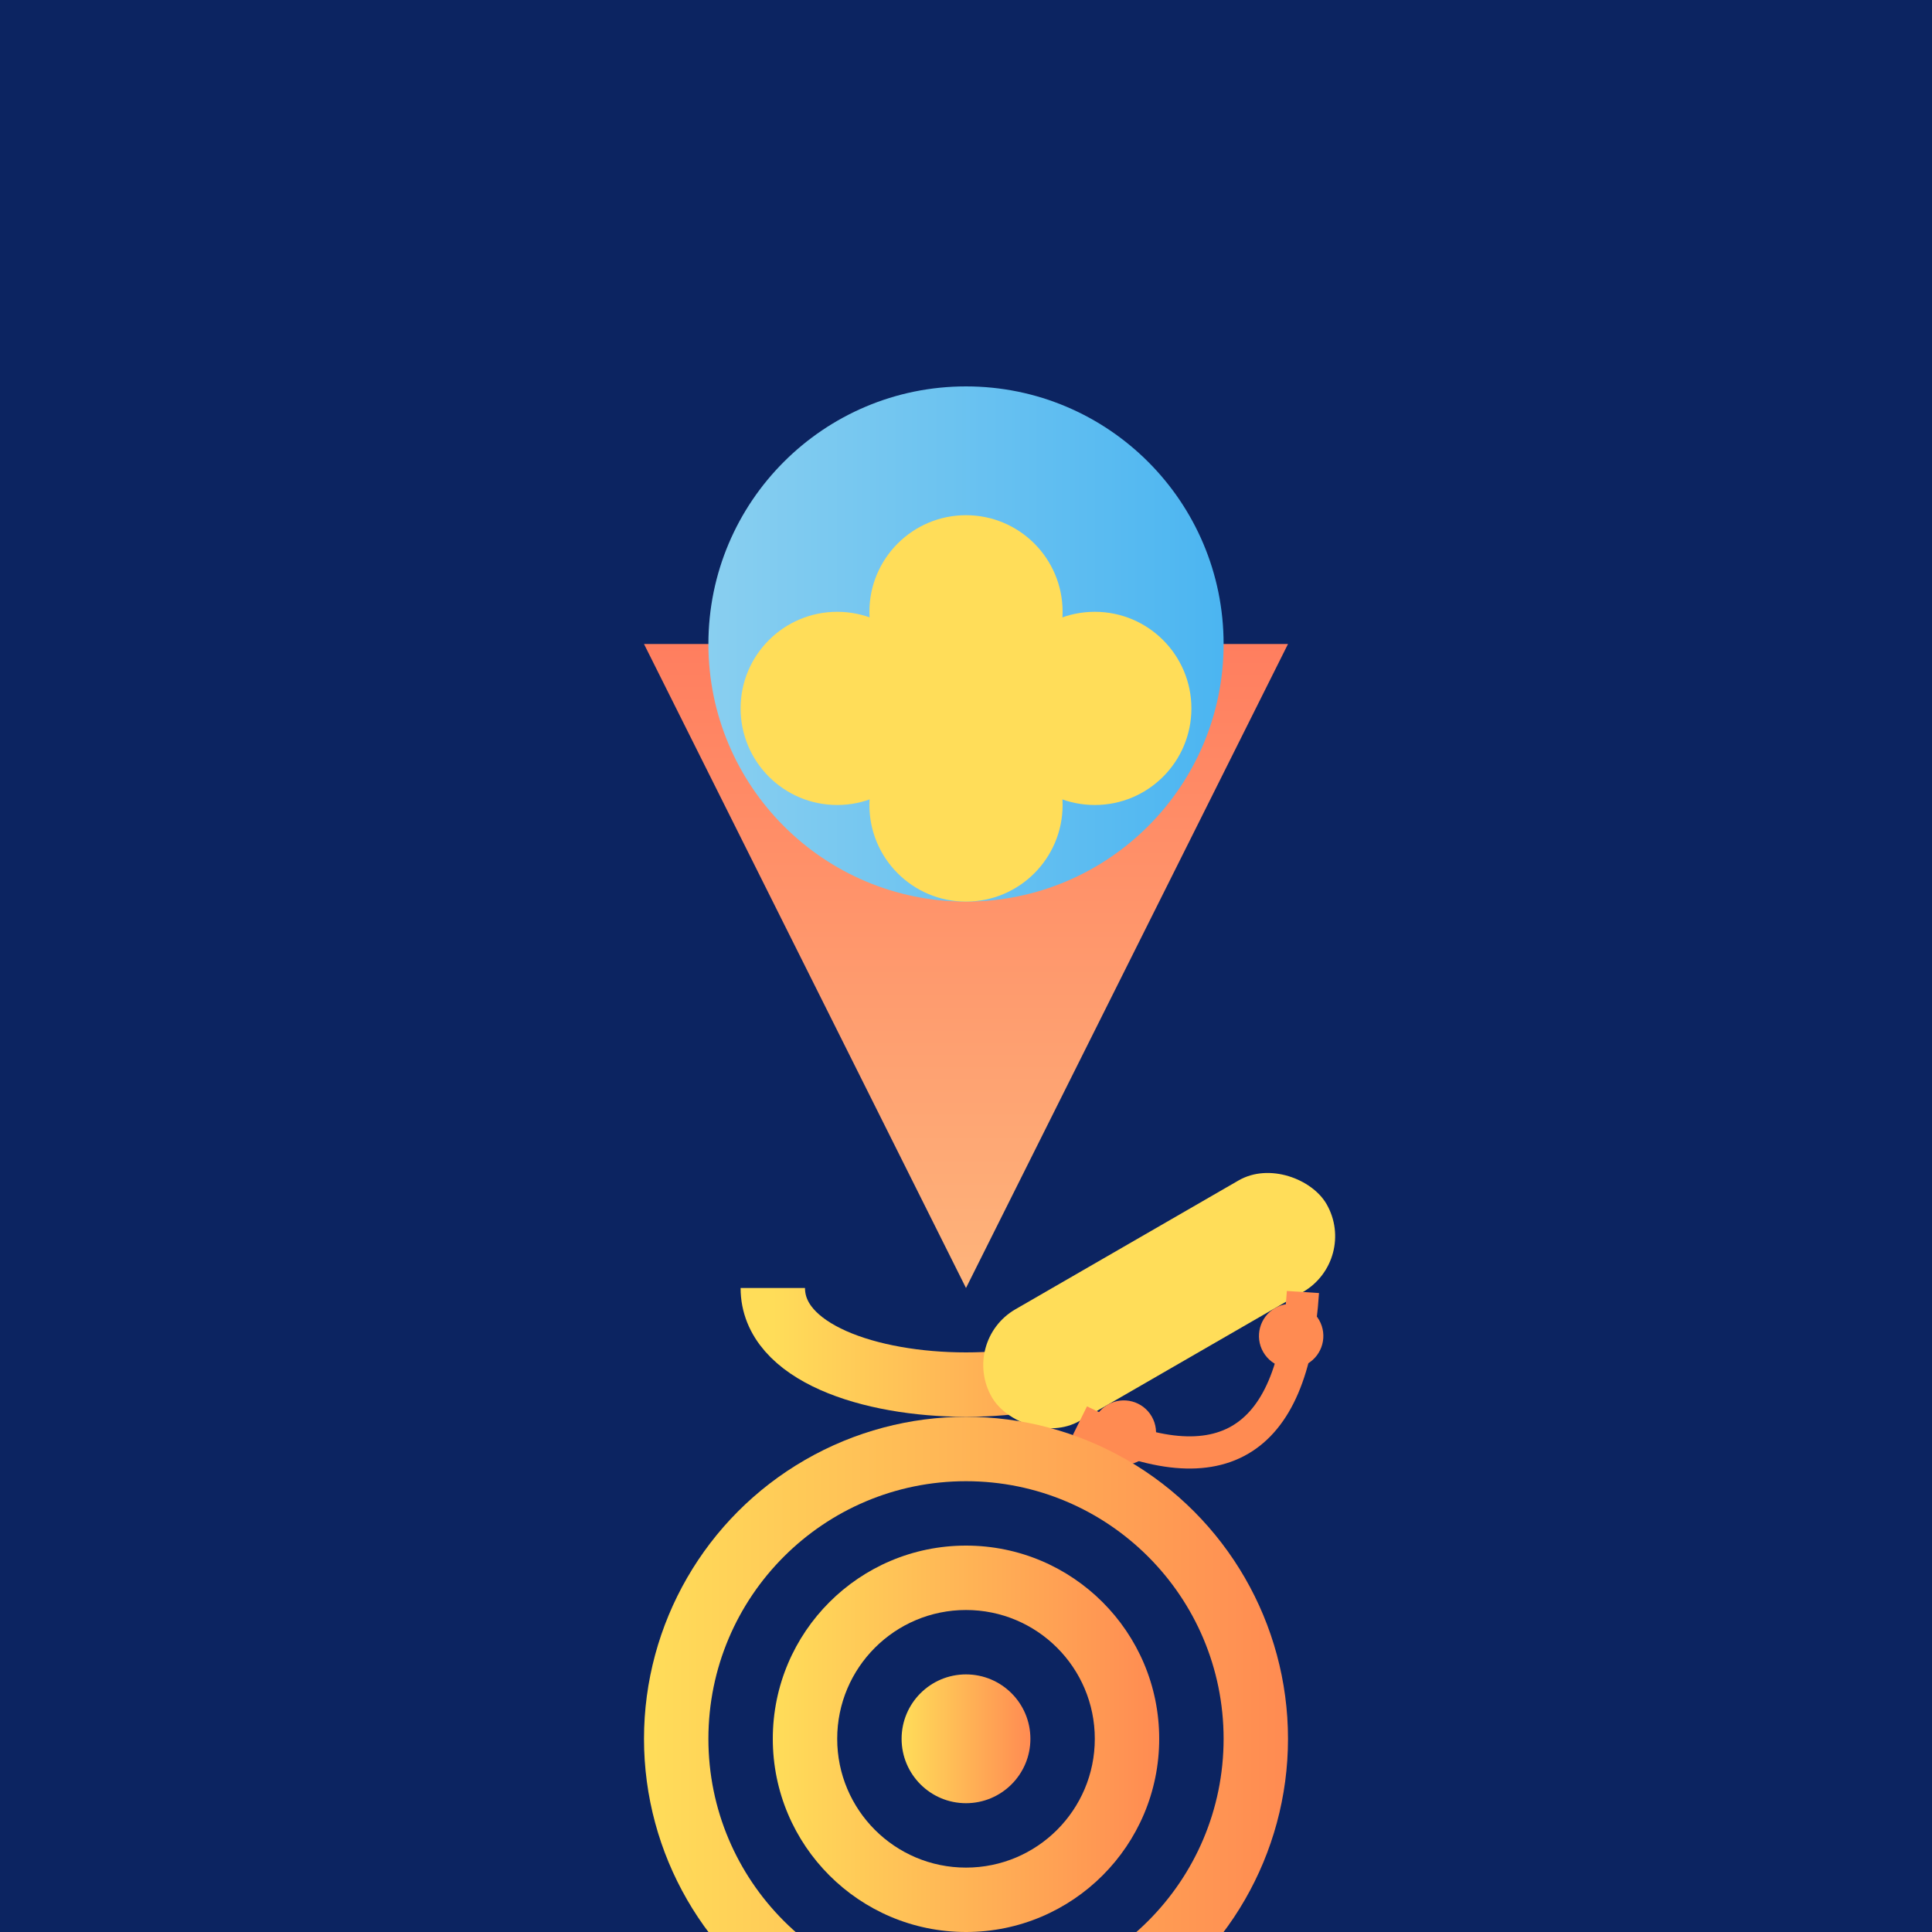
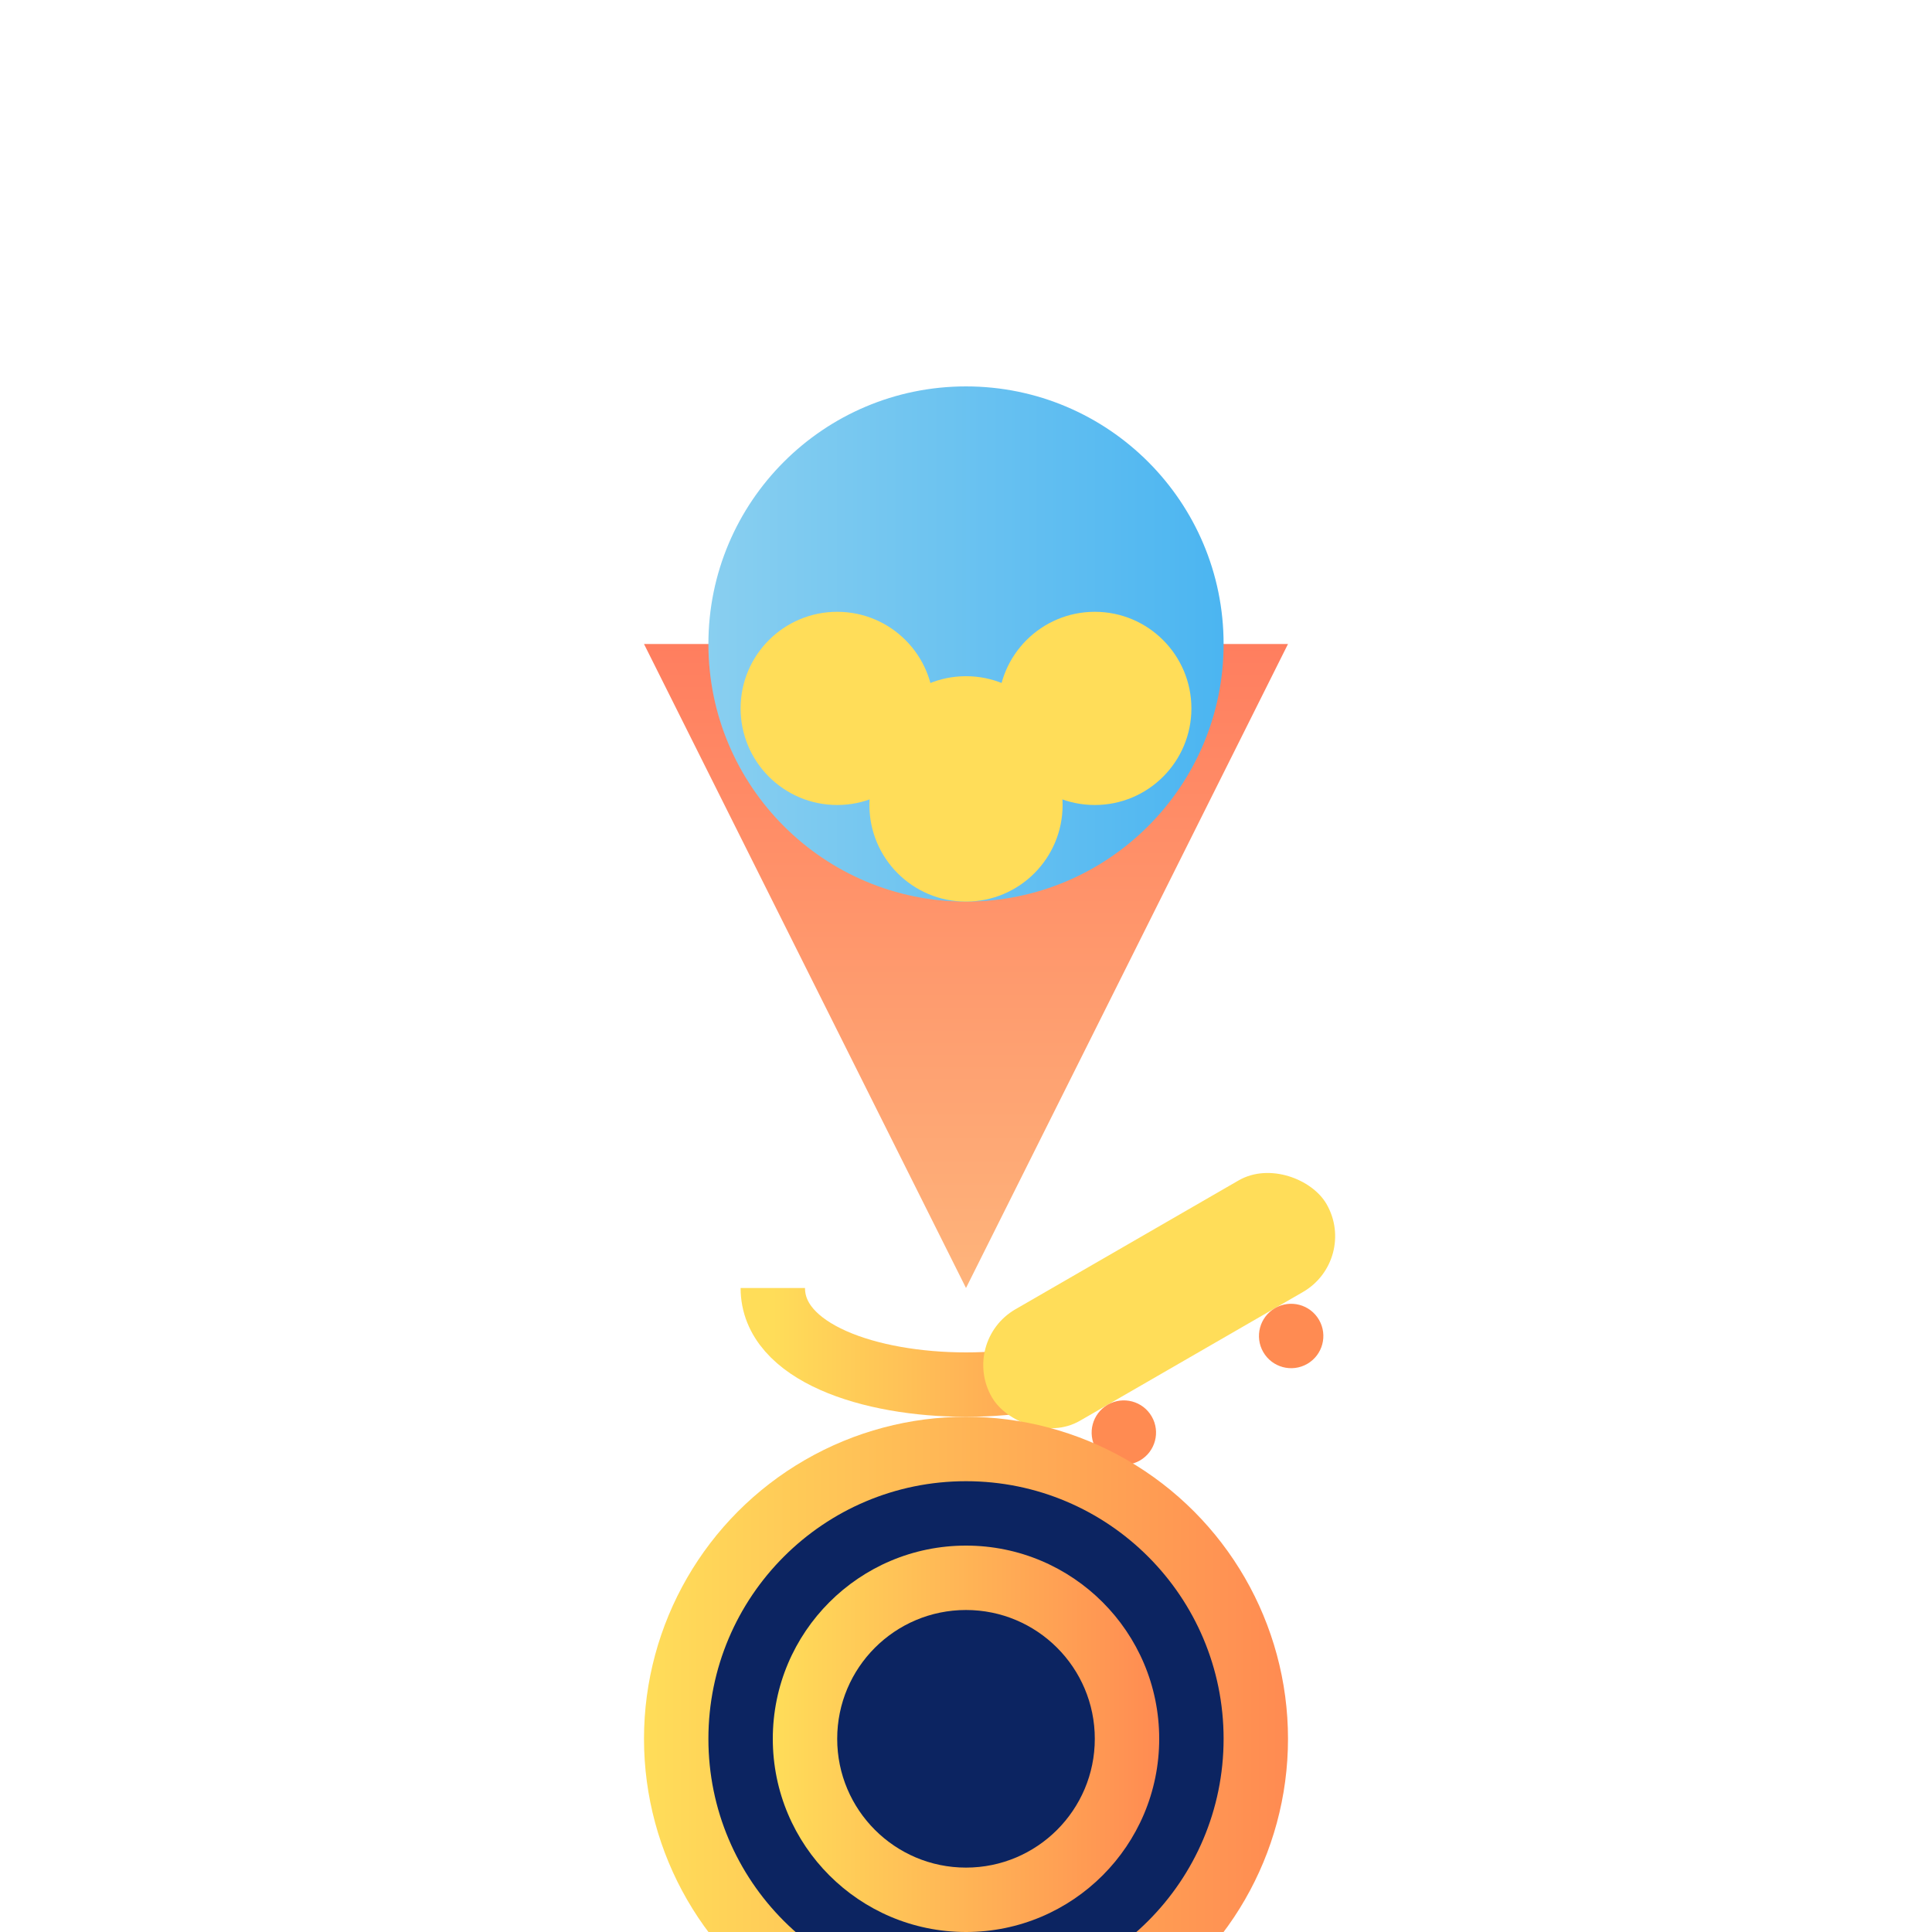
<svg xmlns="http://www.w3.org/2000/svg" width="300" height="300" viewBox="0 0 300 300">
  <defs>
    <linearGradient id="gradient1" x1="0" y1="0" x2="0" y2="1">
      <stop offset="0%" stop-color="#ff7e5f" />
      <stop offset="100%" stop-color="#feb47b" />
    </linearGradient>
    <linearGradient id="gradient2" x1="0" y1="0" x2="1" y2="0">
      <stop offset="0%" stop-color="#89cff0" />
      <stop offset="100%" stop-color="#4bb5f1" />
    </linearGradient>
    <linearGradient id="gradient3" x1="0" y1="0" x2="1" y2="0">
      <stop offset="0%" stop-color="#ffdd59" />
      <stop offset="100%" stop-color="#ff8b52" />
    </linearGradient>
  </defs>
-   <rect width="300" height="300" fill="#0c2461" />
  <g transform="translate(150 150)">
    <path d="M-50-50 L50-50 L0 50z" fill="url(#gradient1)" />
    <circle cx="0" cy="-50" r="40" fill="url(#gradient2)" />
    <circle cx="-20" cy="-40" r="15" fill="#ffdd59" />
    <circle cx="20" cy="-40" r="15" fill="#ffdd59" />
    <circle cx="0" cy="-25" r="15" fill="#ffdd59" />
-     <circle cx="0" cy="-55" r="15" fill="#ffdd59" />
    <circle cx="0" cy="-30" r="15" fill="#ffdd59" />
    <path d="M-30 50 C-30 70, 30 70, 30 50" stroke="url(#gradient3)" stroke-width="10" fill="none" />
  </g>
  <g transform="translate(150 150) rotate(-30)">
    <rect x="-30" y="50" width="60" height="20" rx="10" ry="10" fill="#ffdd59" />
-     <path d="M-20 70 Q0 100 20 70" stroke="#ff8b52" stroke-width="5" fill="none" />
    <circle cx="-15" cy="75" r="5" fill="#ff8b52" />
    <circle cx="15" cy="75" r="5" fill="#ff8b52" />
  </g>
  <g transform="translate(150 150)">
    <circle cx="0" cy="120" r="50" fill="url(#gradient3)" />
    <circle cx="0" cy="120" r="40" fill="#0c2461" />
    <circle cx="0" cy="120" r="30" fill="url(#gradient3)" />
    <circle cx="0" cy="120" r="20" fill="#0c2461" />
-     <circle cx="0" cy="120" r="10" fill="url(#gradient3)" />
  </g>
</svg>